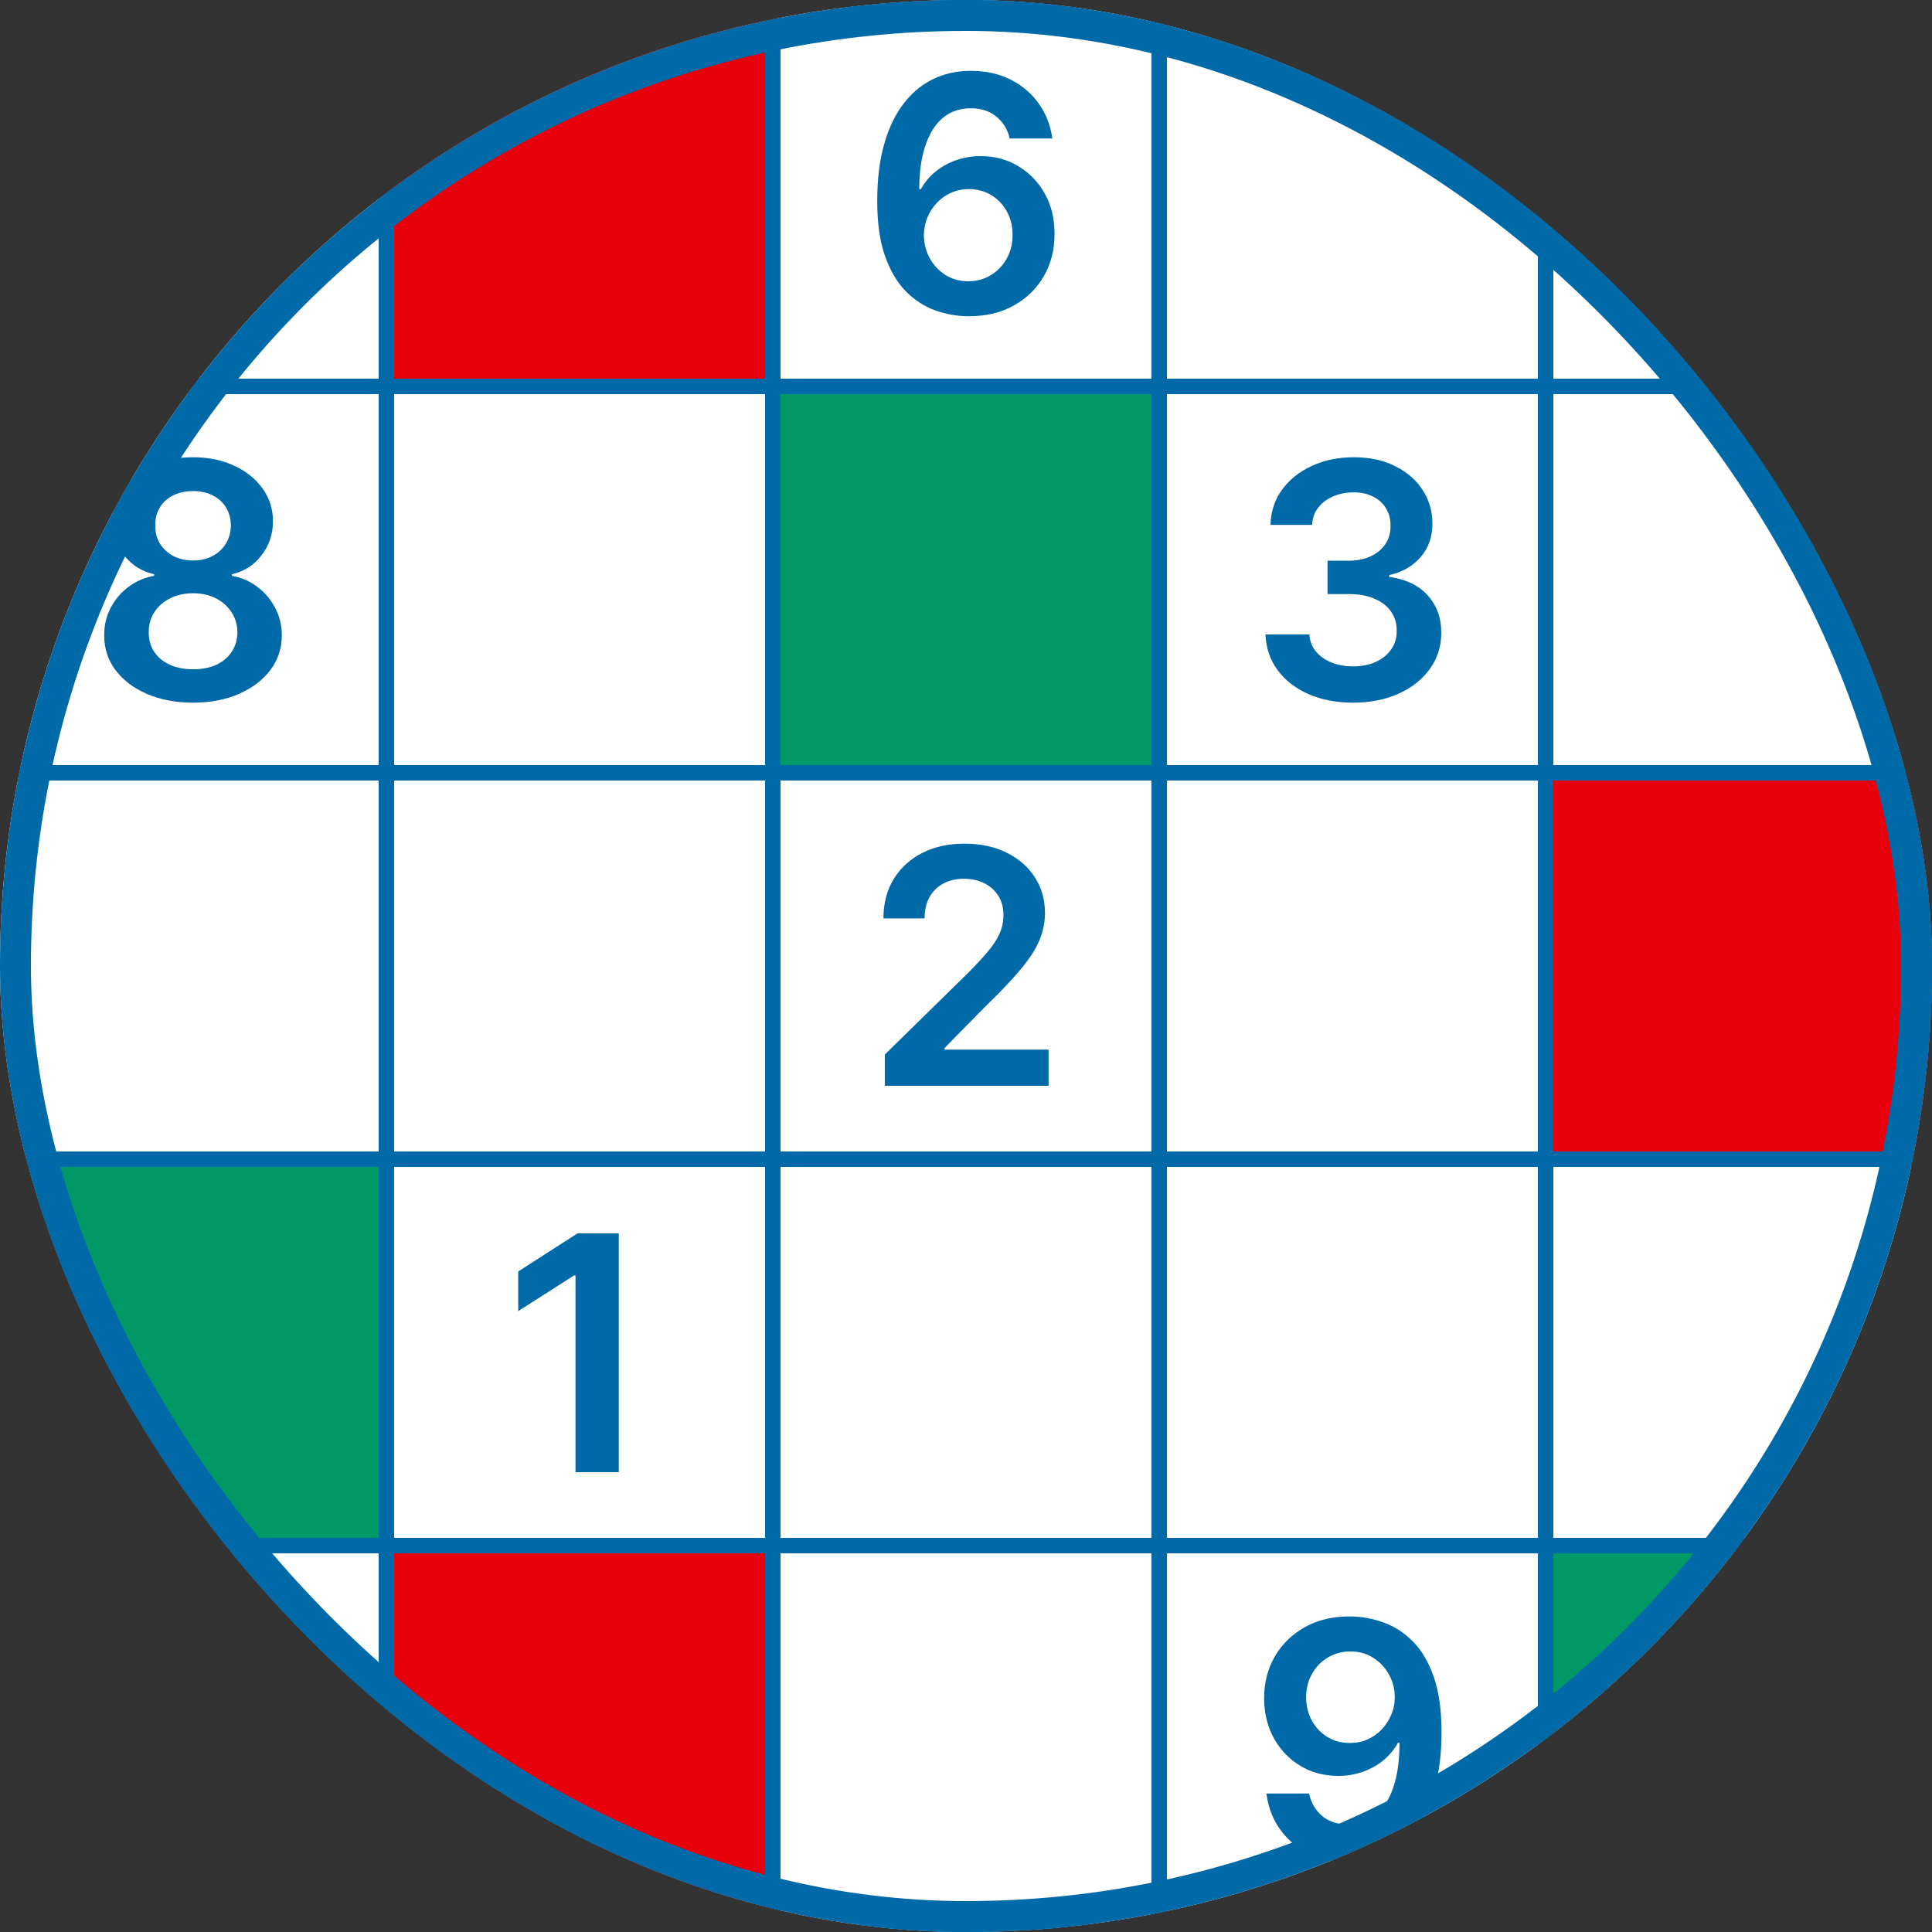
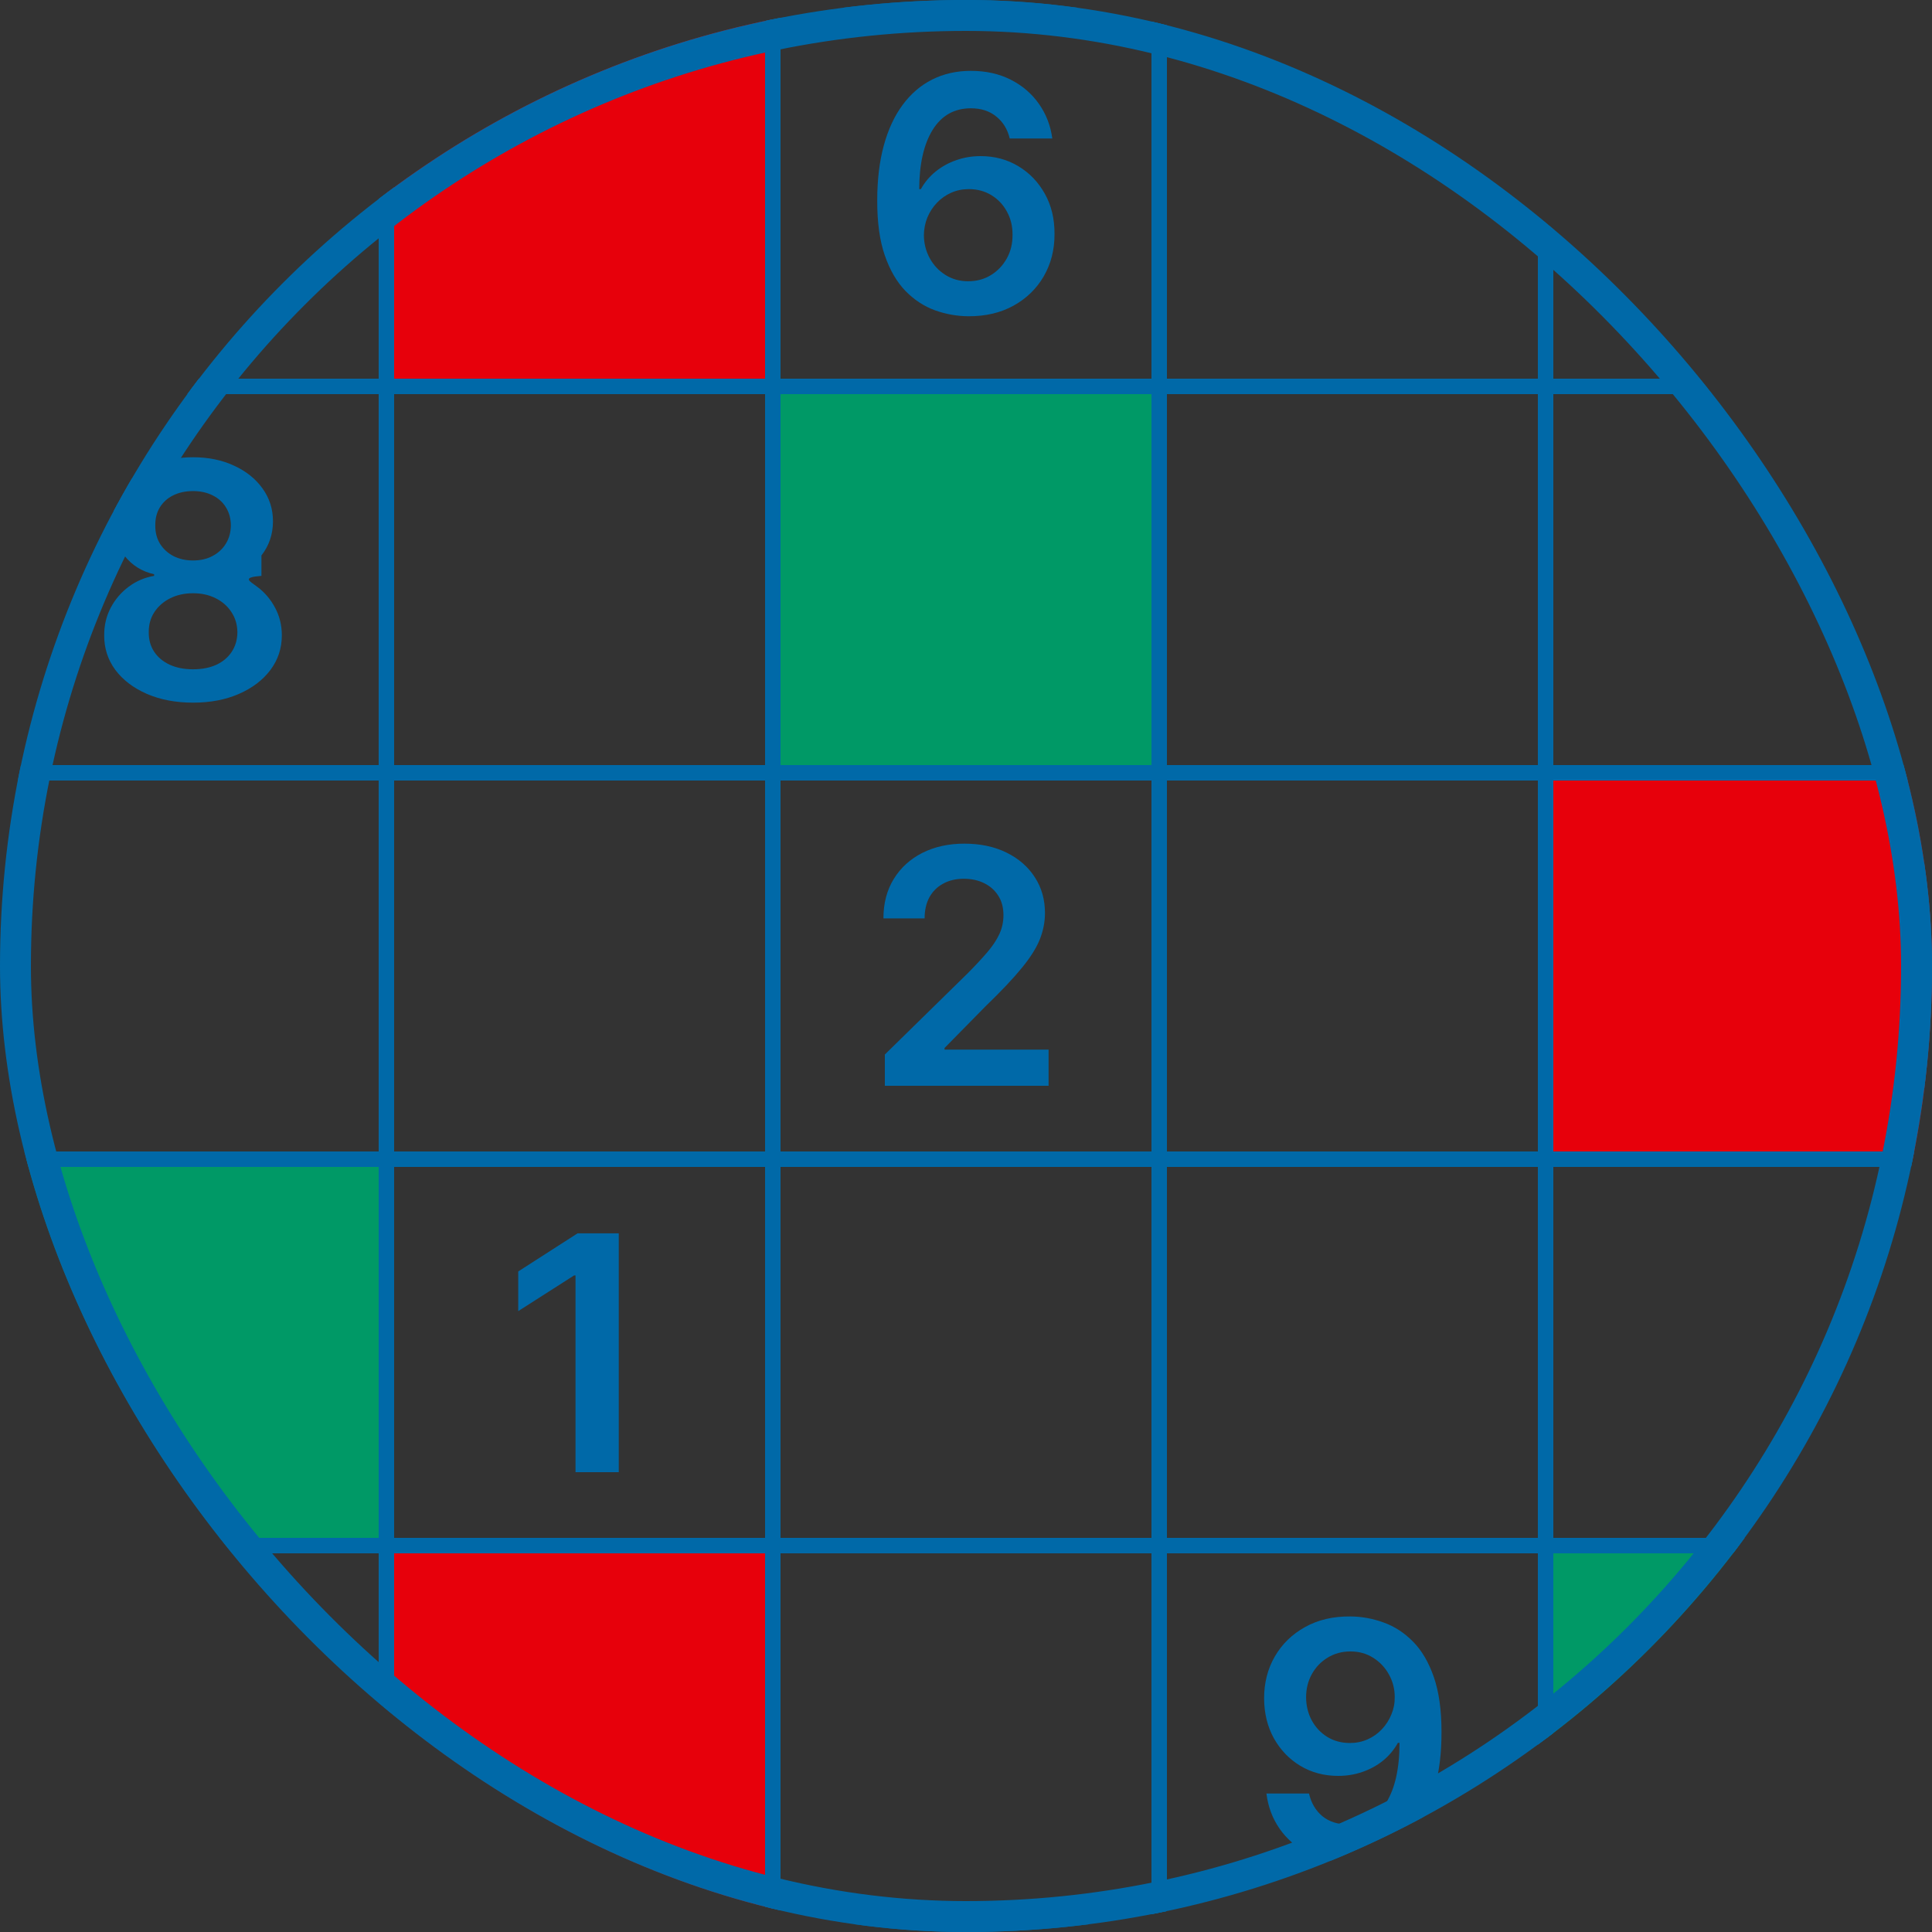
<svg xmlns="http://www.w3.org/2000/svg" width="1000" height="1000" viewBox="0 0 1000 1000" fill="none">
  <rect x="0" y="0" width="1000" height="1000" fill="#333333" stroke="none" />
  <g clip-path="url(#clip0_1_3)">
-     <rect width="1000" height="1000" rx="500" fill="white" />
    <rect width="200" height="200" stroke="#0069A8" stroke-width="8" />
    <rect x="200" width="200" height="200" fill="#E7000B" />
    <rect x="200" width="200" height="200" stroke="#0069A8" stroke-width="8" />
    <g clip-path="url(#clip1_1_3)">
      <path d="M501.264 163.69C495.348 163.65 489.573 162.624 483.938 160.612C478.304 158.559 473.233 155.239 468.725 150.651C464.218 146.022 460.636 139.885 457.979 132.238C455.323 124.551 454.015 115.033 454.055 103.683C454.055 93.099 455.182 83.661 457.436 75.37C459.69 67.079 462.93 60.077 467.156 54.361C471.381 48.606 476.473 44.219 482.429 41.201C488.426 38.182 495.127 36.673 502.532 36.673C510.299 36.673 517.182 38.203 523.178 41.261C529.215 44.32 534.085 48.506 537.788 53.818C541.49 59.09 543.784 65.047 544.67 71.688H522.635C521.508 66.938 519.194 63.155 515.692 60.338C512.231 57.481 507.844 56.052 502.532 56.052C493.96 56.052 487.359 59.775 482.731 67.22C478.143 74.666 475.829 84.888 475.788 97.888H476.634C478.606 94.346 481.161 91.308 484.3 88.772C487.44 86.237 490.981 84.285 494.925 82.916C498.91 81.508 503.116 80.803 507.543 80.803C514.787 80.803 521.287 82.534 527.042 85.995C532.837 89.456 537.425 94.225 540.806 100.303C544.187 106.339 545.857 113.262 545.817 121.07C545.857 129.199 544.006 136.504 540.263 142.984C536.52 149.423 531.308 154.494 524.627 158.197C517.946 161.899 510.159 163.731 501.264 163.69ZM501.143 145.58C505.53 145.58 509.454 144.513 512.915 142.38C516.377 140.247 519.113 137.369 521.126 133.747C523.138 130.125 524.124 126.06 524.084 121.553C524.124 117.125 523.158 113.121 521.186 109.539C519.254 105.957 516.578 103.12 513.157 101.027C509.736 98.934 505.832 97.888 501.445 97.888C498.185 97.888 495.147 98.512 492.33 99.759C489.512 101.007 487.057 102.737 484.964 104.951C482.872 107.124 481.222 109.66 480.014 112.558C478.847 115.415 478.243 118.474 478.203 121.734C478.243 126.04 479.25 130.004 481.222 133.626C483.194 137.249 485.91 140.146 489.371 142.32C492.833 144.493 496.757 145.58 501.143 145.58Z" fill="#0069A8" />
    </g>
    <rect x="400" width="200" height="200" stroke="#0069A8" stroke-width="8" />
    <rect x="600" width="200" height="200" stroke="#0069A8" stroke-width="8" />
-     <rect x="800" width="200" height="200" stroke="#0069A8" stroke-width="8" />
    <g clip-path="url(#clip2_1_3)">
-       <path d="M99.936 363.69C90.961 363.69 82.992 362.181 76.03 359.163C69.108 356.144 63.674 352.019 59.73 346.787C55.826 341.515 53.894 335.538 53.935 328.857C53.894 323.665 55.021 318.896 57.315 314.55C59.609 310.203 62.708 306.581 66.612 303.683C70.556 300.745 74.943 298.874 79.773 298.069V297.224C73.414 295.815 68.262 292.575 64.318 287.504C60.414 282.393 58.483 276.497 58.523 269.816C58.483 263.457 60.253 257.782 63.835 252.792C67.417 247.801 72.327 243.877 78.565 241.02C84.803 238.122 91.927 236.673 99.936 236.673C107.865 236.673 114.928 238.122 121.126 241.02C127.364 243.877 132.274 247.801 135.856 252.792C139.478 257.782 141.289 263.457 141.289 269.816C141.289 276.497 139.297 282.393 135.312 287.504C131.368 292.575 126.277 295.815 120.039 297.224V298.069C124.869 298.874 129.215 300.745 133.079 303.683C136.983 306.581 140.082 310.203 142.376 314.55C144.71 318.896 145.877 323.665 145.877 328.857C145.877 335.538 143.905 341.515 139.961 346.787C136.017 352.019 130.584 356.144 123.661 359.163C116.779 362.181 108.871 363.69 99.936 363.69ZM99.936 346.425C104.564 346.425 108.589 345.64 112.01 344.07C115.431 342.46 118.087 340.207 119.979 337.309C121.87 334.411 122.836 331.071 122.876 327.288C122.836 323.344 121.81 319.862 119.798 316.844C117.826 313.785 115.109 311.39 111.648 309.66C108.227 307.929 104.323 307.064 99.936 307.064C95.509 307.064 91.565 307.929 88.104 309.66C84.642 311.39 81.906 313.785 79.894 316.844C77.921 319.862 76.956 323.344 76.996 327.288C76.956 331.071 77.881 334.411 79.773 337.309C81.664 340.166 84.321 342.4 87.742 344.01C91.203 345.62 95.267 346.425 99.936 346.425ZM99.936 290.1C103.719 290.1 107.06 289.335 109.957 287.806C112.895 286.277 115.21 284.144 116.9 281.407C118.59 278.67 119.455 275.511 119.496 271.929C119.455 268.387 118.61 265.288 116.96 262.632C115.31 259.936 113.016 257.863 110.078 256.414C107.14 254.925 103.759 254.18 99.936 254.18C96.032 254.18 92.591 254.925 89.613 256.414C86.675 257.863 84.381 259.936 82.731 262.632C81.121 265.288 80.336 268.387 80.376 271.929C80.336 275.511 81.141 278.67 82.791 281.407C84.481 284.103 86.796 286.237 89.734 287.806C92.712 289.335 96.113 290.1 99.936 290.1Z" fill="#0069A8" />
+       <path d="M99.936 363.69C90.961 363.69 82.992 362.181 76.03 359.163C69.108 356.144 63.674 352.019 59.73 346.787C55.826 341.515 53.894 335.538 53.935 328.857C53.894 323.665 55.021 318.896 57.315 314.55C59.609 310.203 62.708 306.581 66.612 303.683C70.556 300.745 74.943 298.874 79.773 298.069V297.224C73.414 295.815 68.262 292.575 64.318 287.504C60.414 282.393 58.483 276.497 58.523 269.816C58.483 263.457 60.253 257.782 63.835 252.792C67.417 247.801 72.327 243.877 78.565 241.02C84.803 238.122 91.927 236.673 99.936 236.673C107.865 236.673 114.928 238.122 121.126 241.02C127.364 243.877 132.274 247.801 135.856 252.792C139.478 257.782 141.289 263.457 141.289 269.816C141.289 276.497 139.297 282.393 135.312 287.504V298.069C124.869 298.874 129.215 300.745 133.079 303.683C136.983 306.581 140.082 310.203 142.376 314.55C144.71 318.896 145.877 323.665 145.877 328.857C145.877 335.538 143.905 341.515 139.961 346.787C136.017 352.019 130.584 356.144 123.661 359.163C116.779 362.181 108.871 363.69 99.936 363.69ZM99.936 346.425C104.564 346.425 108.589 345.64 112.01 344.07C115.431 342.46 118.087 340.207 119.979 337.309C121.87 334.411 122.836 331.071 122.876 327.288C122.836 323.344 121.81 319.862 119.798 316.844C117.826 313.785 115.109 311.39 111.648 309.66C108.227 307.929 104.323 307.064 99.936 307.064C95.509 307.064 91.565 307.929 88.104 309.66C84.642 311.39 81.906 313.785 79.894 316.844C77.921 319.862 76.956 323.344 76.996 327.288C76.956 331.071 77.881 334.411 79.773 337.309C81.664 340.166 84.321 342.4 87.742 344.01C91.203 345.62 95.267 346.425 99.936 346.425ZM99.936 290.1C103.719 290.1 107.06 289.335 109.957 287.806C112.895 286.277 115.21 284.144 116.9 281.407C118.59 278.67 119.455 275.511 119.496 271.929C119.455 268.387 118.61 265.288 116.96 262.632C115.31 259.936 113.016 257.863 110.078 256.414C107.14 254.925 103.759 254.18 99.936 254.18C96.032 254.18 92.591 254.925 89.613 256.414C86.675 257.863 84.381 259.936 82.731 262.632C81.121 265.288 80.336 268.387 80.376 271.929C80.336 275.511 81.141 278.67 82.791 281.407C84.481 284.103 86.796 286.237 89.734 287.806C92.712 289.335 96.113 290.1 99.936 290.1Z" fill="#0069A8" />
    </g>
    <rect y="200" width="200" height="200" stroke="#0069A8" stroke-width="8" />
    <rect x="200" y="200" width="200" height="200" stroke="#0069A8" stroke-width="8" />
    <rect x="400" y="200" width="200" height="200" fill="#009966" />
    <rect x="400" y="200" width="200" height="200" stroke="#0069A8" stroke-width="8" />
    <g clip-path="url(#clip3_1_3)">
      <path d="M700.359 363.69C691.665 363.69 683.938 362.201 677.177 359.223C670.456 356.245 665.143 352.099 661.239 346.787C657.335 341.474 655.263 335.337 655.021 328.374H677.72C677.921 331.715 679.028 334.633 681.04 337.128C683.053 339.583 685.729 341.495 689.07 342.863C692.41 344.231 696.153 344.915 700.298 344.915C704.725 344.915 708.649 344.151 712.07 342.621C715.491 341.052 718.168 338.879 720.099 336.102C722.031 333.325 722.977 330.125 722.937 326.503C722.977 322.76 722.011 319.46 720.039 316.602C718.067 313.745 715.21 311.511 711.467 309.901C707.764 308.291 703.297 307.487 698.065 307.487H687.138V290.221H698.065C702.371 290.221 706.134 289.476 709.354 287.987C712.614 286.498 715.169 284.405 717.021 281.709C718.872 278.972 719.777 275.813 719.737 272.231C719.777 268.729 718.993 265.691 717.383 263.115C715.813 260.499 713.58 258.467 710.682 257.018C707.824 255.569 704.464 254.844 700.6 254.844C696.817 254.844 693.316 255.529 690.096 256.897C686.876 258.265 684.28 260.217 682.308 262.753C680.336 265.248 679.29 268.226 679.169 271.688H657.617C657.778 264.765 659.77 258.688 663.594 253.456C667.457 248.184 672.609 244.079 679.048 241.141C685.488 238.162 692.712 236.673 700.721 236.673C708.971 236.673 716.135 238.223 722.212 241.322C728.33 244.38 733.059 248.506 736.399 253.697C739.74 258.889 741.41 264.624 741.41 270.903C741.45 277.865 739.397 283.701 735.252 288.41C731.147 293.119 725.754 296.197 719.073 297.646V298.612C727.766 299.82 734.427 303.039 739.055 308.271C743.724 313.463 746.038 319.923 745.998 327.65C745.998 334.572 744.026 340.77 740.082 346.244C736.178 351.677 730.785 355.943 723.903 359.042C717.061 362.141 709.213 363.69 700.359 363.69Z" fill="#0069A8" />
    </g>
    <rect x="600" y="200" width="200" height="200" stroke="#0069A8" stroke-width="8" />
    <rect x="800" y="200" width="200" height="200" stroke="#0069A8" stroke-width="8" />
    <g clip-path="url(#clip4_1_3)">
      <path d="M457.987 562V545.821L500.91 503.744C505.015 499.598 508.436 495.916 511.173 492.696C513.909 489.476 515.962 486.357 517.33 483.339C518.699 480.32 519.383 477.101 519.383 473.68C519.383 469.776 518.497 466.435 516.727 463.658C514.956 460.841 512.521 458.668 509.422 457.138C506.323 455.609 502.801 454.844 498.857 454.844C494.792 454.844 491.231 455.69 488.172 457.38C485.113 459.03 482.739 461.384 481.048 464.443C479.398 467.502 478.573 471.144 478.573 475.37H457.263C457.263 467.522 459.054 460.7 462.636 454.905C466.218 449.109 471.148 444.622 477.426 441.442C483.745 438.263 490.989 436.673 499.159 436.673C507.45 436.673 514.734 438.223 521.013 441.322C527.291 444.421 532.161 448.667 535.622 454.06C539.124 459.453 540.874 465.61 540.874 472.533C540.874 477.161 539.989 481.709 538.218 486.176C536.447 490.643 533.328 495.594 528.861 501.027C524.434 506.46 518.216 513.04 510.207 520.768L488.896 542.44V543.286H542.746V562H457.987Z" fill="#0069A8" />
    </g>
    <rect x="400" y="400" width="200" height="200" stroke="#0069A8" stroke-width="8" />
-     <rect x="400" y="600" width="200" height="200" stroke="#0069A8" stroke-width="8" />
    <rect x="600" y="600" width="200" height="200" stroke="#0069A8" stroke-width="8" />
    <rect x="800" y="600" width="200" height="200" stroke="#0069A8" stroke-width="8" />
    <rect y="800" width="200" height="200" stroke="#0069A8" stroke-width="8" />
    <rect x="200" y="800" width="200" height="200" fill="#E7000B" />
    <rect x="200" y="800" width="200" height="200" stroke="#0069A8" stroke-width="8" />
    <rect x="400" y="800" width="200" height="200" stroke="#0069A8" stroke-width="8" />
    <g clip-path="url(#clip5_1_3)">
      <path d="M698.91 836.673C704.826 836.714 710.581 837.76 716.175 839.812C721.81 841.825 726.881 845.125 731.388 849.713C735.896 854.261 739.478 860.358 742.134 868.005C744.79 875.652 746.119 885.11 746.119 896.379C746.159 907.004 745.032 916.502 742.738 924.873C740.484 933.204 737.244 940.247 733.018 946.002C728.793 951.757 723.701 956.144 717.745 959.163C711.789 962.181 705.088 963.69 697.642 963.69C689.834 963.69 682.912 962.161 676.875 959.102C670.878 956.044 666.029 951.858 662.326 946.545C658.623 941.233 656.349 935.156 655.504 928.314H677.539C678.666 933.224 680.96 937.128 684.421 940.026C687.923 942.883 692.33 944.312 697.642 944.312C706.214 944.312 712.815 940.589 717.443 933.143C722.071 925.698 724.386 915.355 724.386 902.114H723.54C721.568 905.655 719.013 908.714 715.874 911.29C712.734 913.825 709.173 915.777 705.188 917.146C701.244 918.514 697.058 919.198 692.631 919.198C685.387 919.198 678.867 917.468 673.072 914.006C667.317 910.545 662.749 905.796 659.368 899.759C656.027 893.722 654.337 886.82 654.297 879.053C654.297 871.003 656.148 863.779 659.851 857.38C663.594 850.941 668.806 845.87 675.487 842.167C682.167 838.424 689.975 836.593 698.91 836.673ZM698.97 854.784C694.624 854.784 690.7 855.851 687.198 857.984C683.737 860.076 681 862.934 678.988 866.556C677.016 870.138 676.03 874.143 676.03 878.57C676.07 882.956 677.056 886.941 678.988 890.523C680.96 894.105 683.636 896.942 687.017 899.035C690.438 901.128 694.342 902.174 698.729 902.174C701.989 902.174 705.027 901.55 707.844 900.303C710.662 899.055 713.117 897.324 715.21 895.111C717.343 892.857 718.993 890.301 720.16 887.444C721.367 884.586 721.951 881.568 721.911 878.388C721.911 874.163 720.904 870.259 718.892 866.677C716.92 863.095 714.203 860.217 710.742 858.044C707.321 855.871 703.397 854.784 698.97 854.784Z" fill="#0069A8" />
    </g>
    <rect x="600" y="800" width="200" height="200" stroke="#0069A8" stroke-width="8" />
    <rect x="600" y="400" width="200" height="200" stroke="#0069A8" stroke-width="8" />
    <rect x="800" y="400" width="200" height="200" fill="#E7000B" />
    <rect x="800" y="400" width="200" height="200" stroke="#0069A8" stroke-width="8" />
    <rect y="600" width="200" height="200" fill="#009966" />
    <rect y="600" width="200" height="200" stroke="#0069A8" stroke-width="8" />
    <rect x="800" y="800" width="200" height="200" fill="#009966" />
    <rect x="800" y="800" width="200" height="200" stroke="#0069A8" stroke-width="8" />
    <g clip-path="url(#clip6_1_3)">
      <path d="M320.275 638.364V762H297.878V660.157H297.153L268.237 678.63V658.104L298.964 638.364H320.275Z" fill="#0069A8" />
    </g>
    <rect x="200" y="600" width="200" height="200" stroke="#0069A8" stroke-width="8" />
    <rect x="200" y="400" width="200" height="200" stroke="#0069A8" stroke-width="8" />
  </g>
  <rect x="8" y="8" width="984" height="984" rx="492" stroke="#0069A8" stroke-width="16" />
  <defs>
    <clipPath id="clip0_1_3">
      <rect width="1000" height="1000" rx="500" fill="white" />
    </clipPath>
    <clipPath id="clip1_1_3">
      <rect x="400" width="200" height="200" fill="white" />
    </clipPath>
    <clipPath id="clip2_1_3">
      <rect y="200" width="200" height="200" fill="white" />
    </clipPath>
    <clipPath id="clip3_1_3">
-       <rect x="600" y="200" width="200" height="200" fill="white" />
-     </clipPath>
+       </clipPath>
    <clipPath id="clip4_1_3">
      <rect x="400" y="400" width="200" height="200" fill="white" />
    </clipPath>
    <clipPath id="clip5_1_3">
      <rect x="600" y="800" width="200" height="200" fill="white" />
    </clipPath>
    <clipPath id="clip6_1_3">
      <rect x="200" y="600" width="200" height="200" fill="white" />
    </clipPath>
  </defs>
</svg>